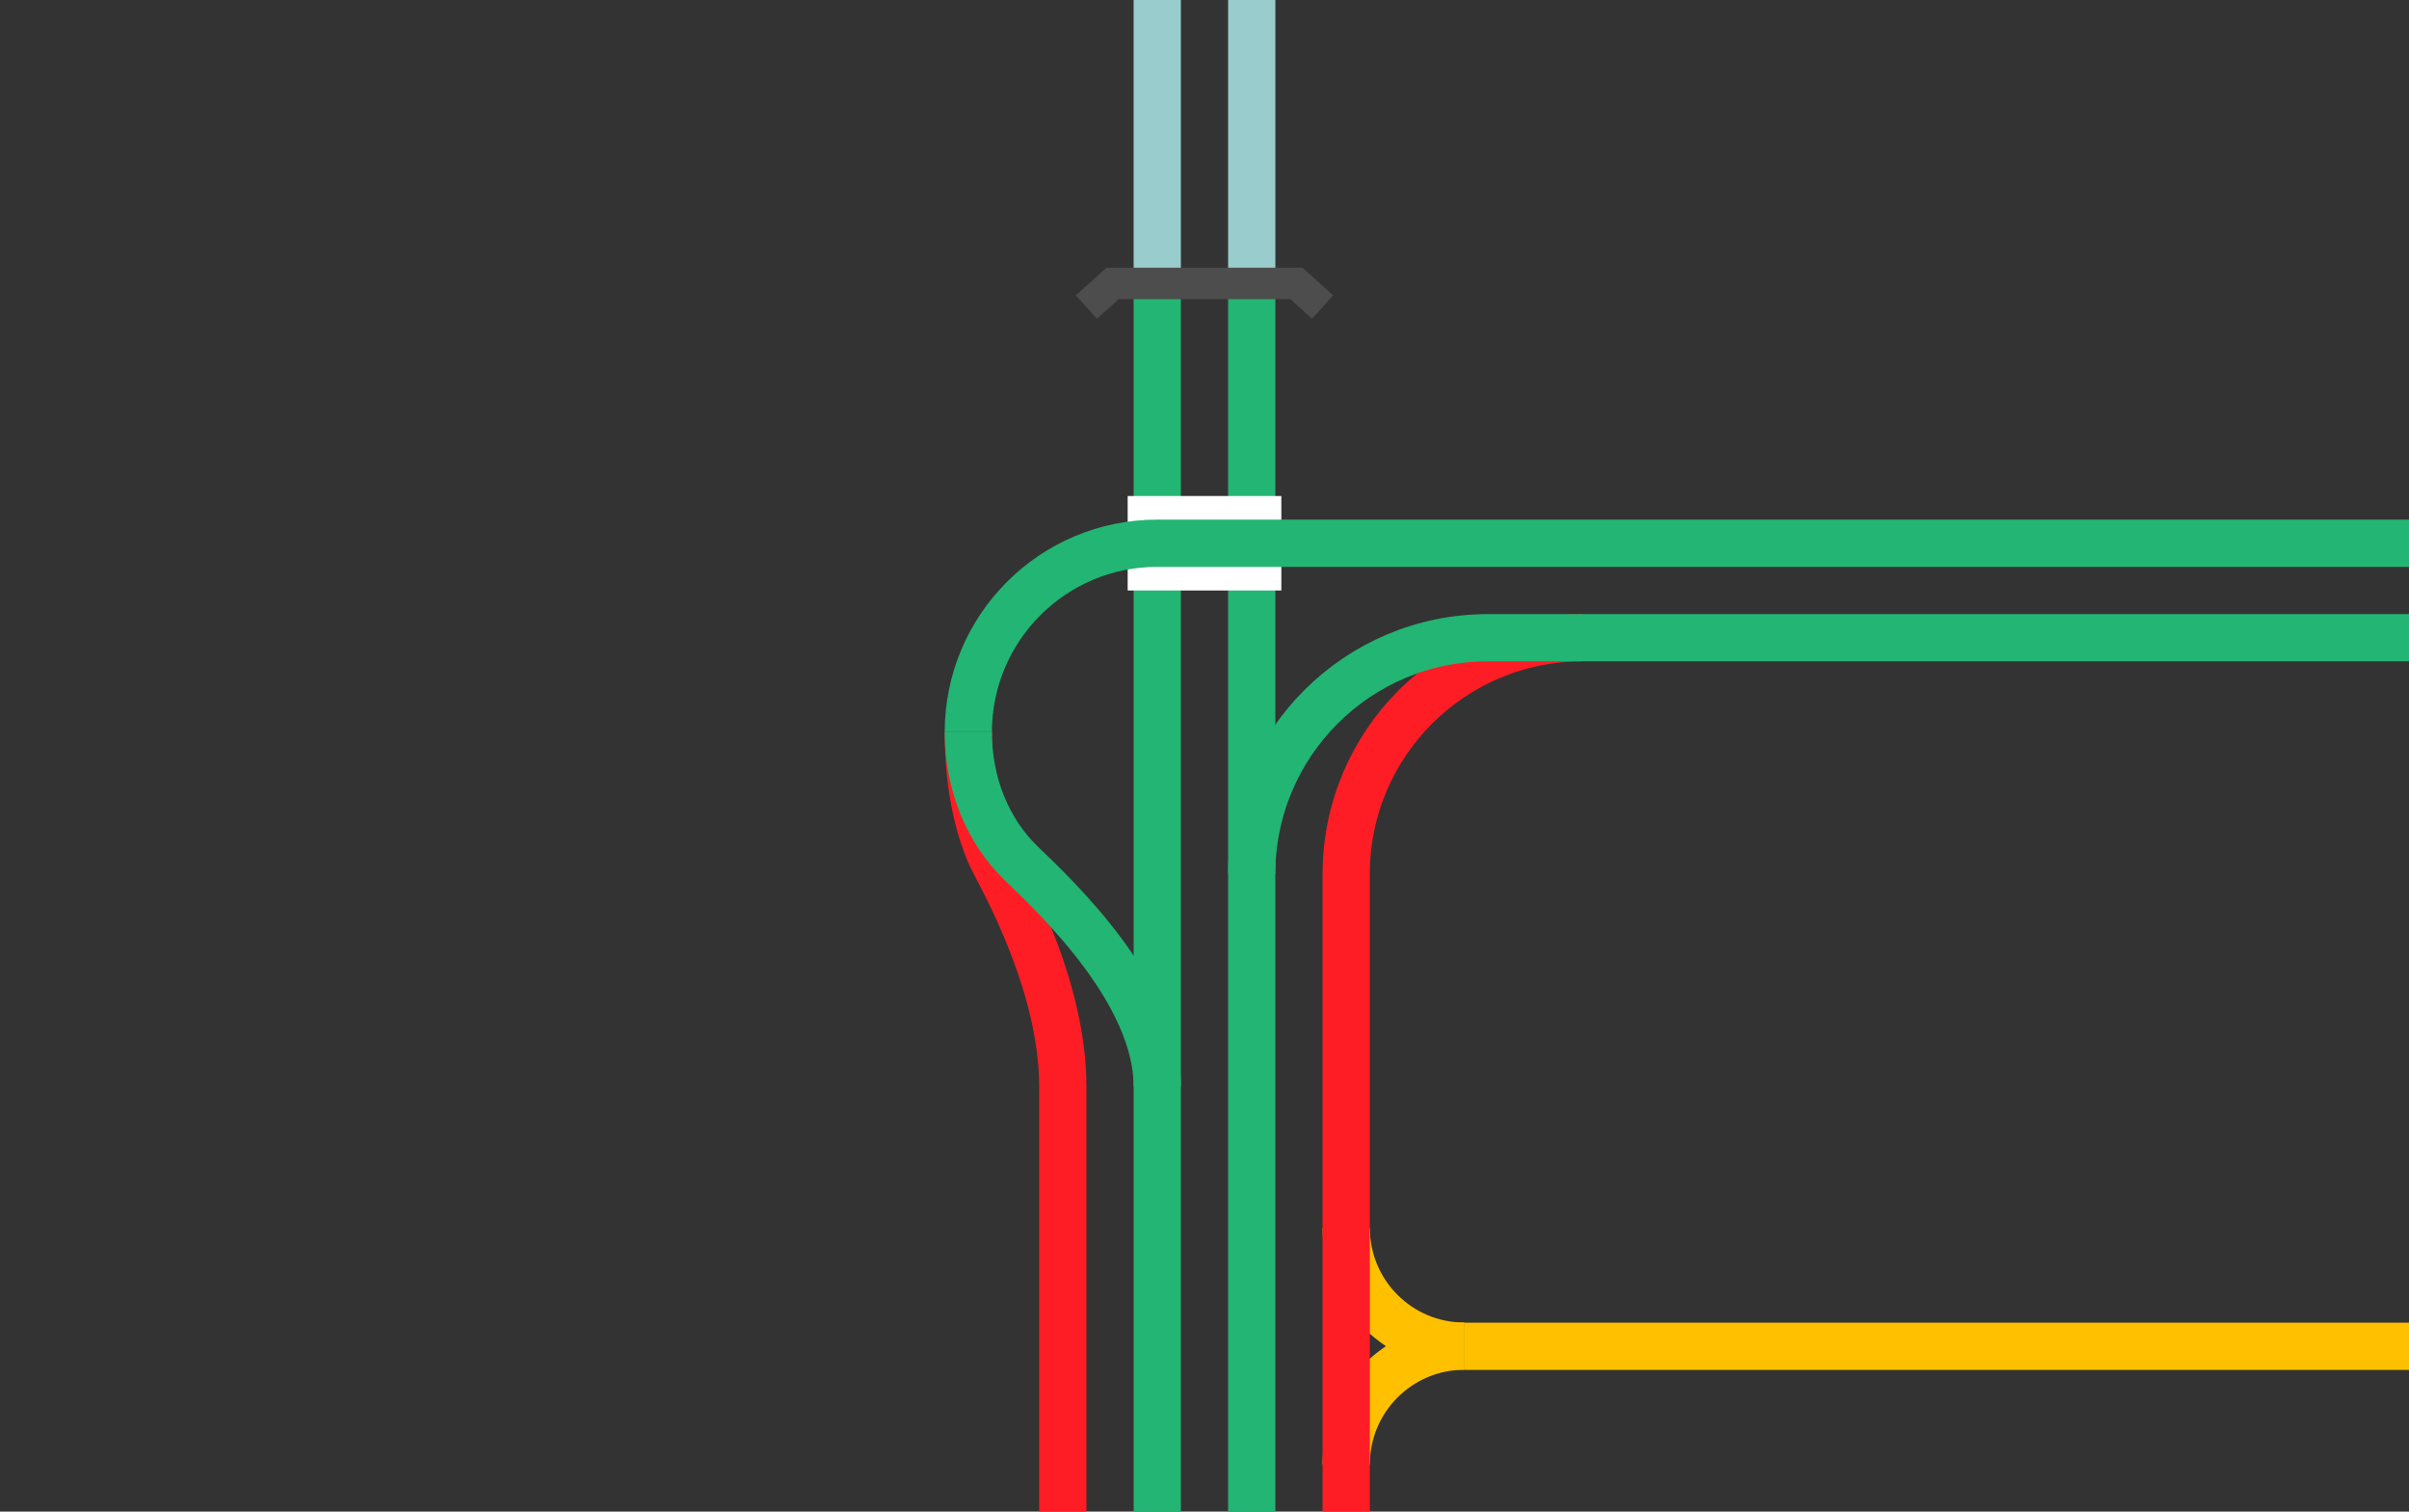
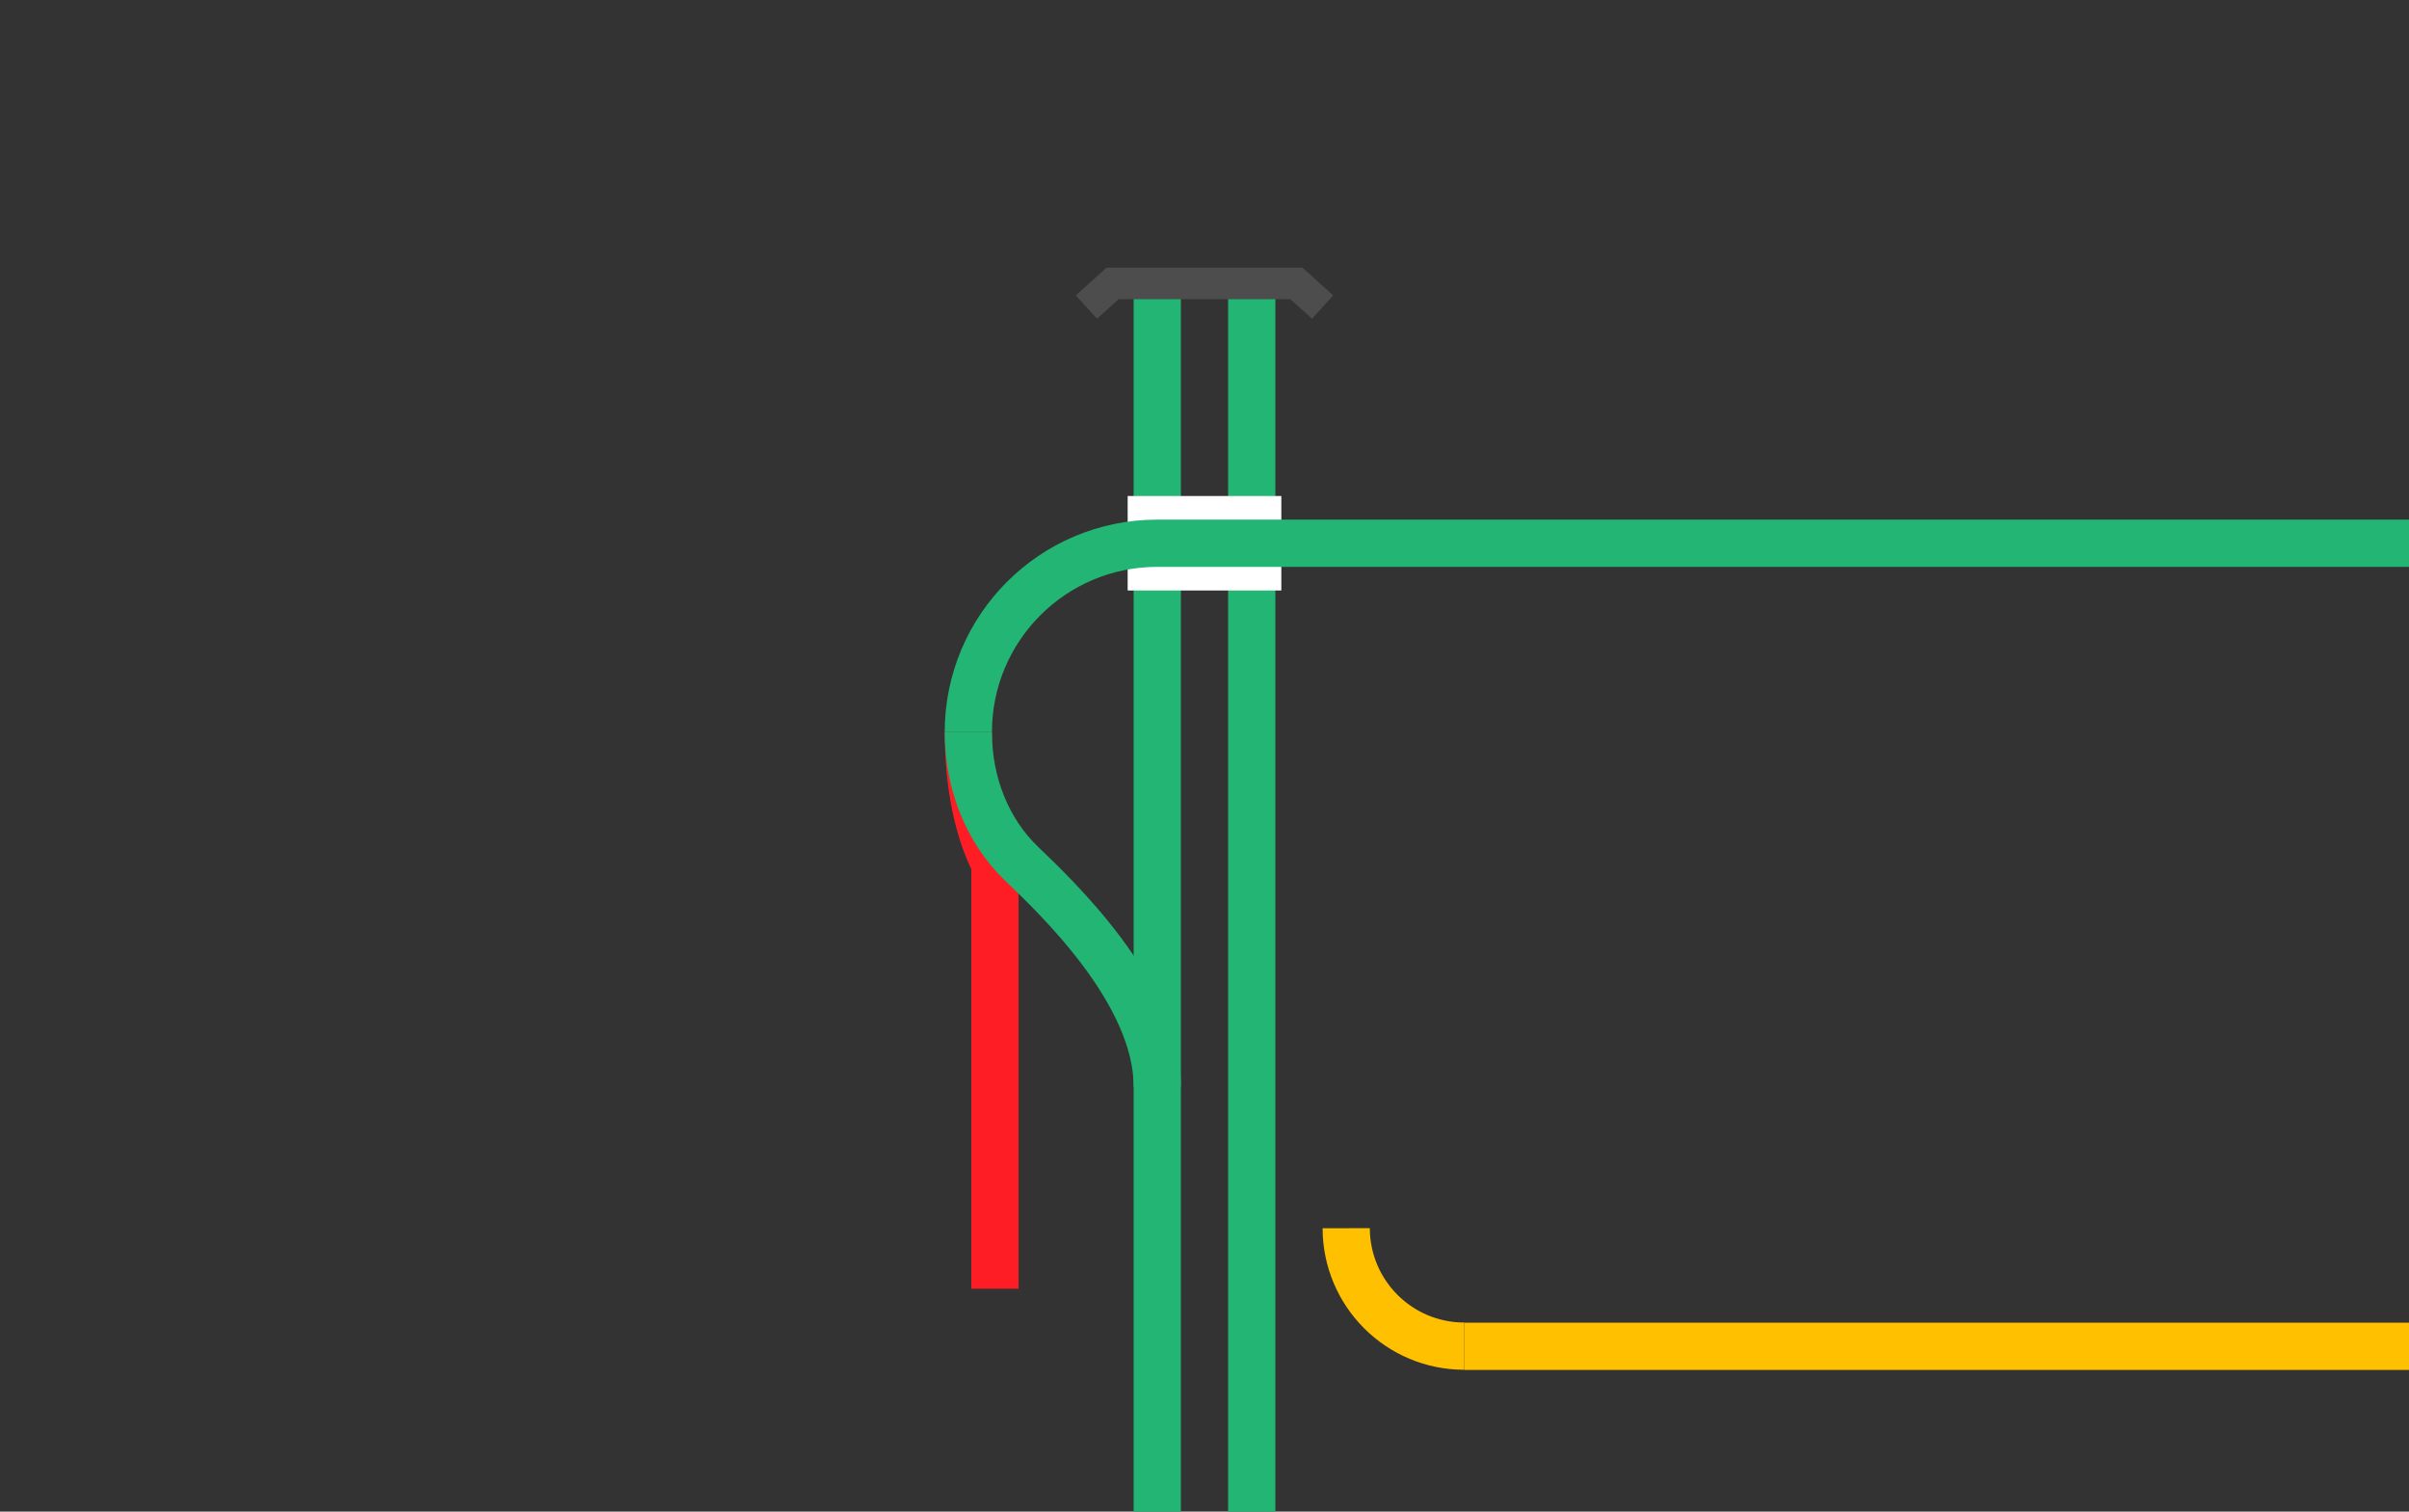
<svg xmlns="http://www.w3.org/2000/svg" viewBox="0 0 153 96">
  <rect x="0" y="0" width="153" height="96" fill="#333333" stroke="none" />
  <g fill="none">
    <g stroke-miterlimit="10">
      <path d="m153 85.5h-60" stroke="#ffc000" stroke-width="3" />
-       <path d="m85.5 93c0-4.14 3.35-7.5 7.49-7.51h.01" stroke="#ffc000" stroke-width="3" />
      <path d="m93 85.49c-4.14 0-7.49-3.35-7.5-7.49" stroke="#ffc000" stroke-width="3" />
-       <path d="m100.5 40.5c-8.28 0-15 6.72-15 15v40.5" stroke="#ff1d25" stroke-width="3" />
-       <path d="m61.5 46.5c0 3.24.6 6.26 1.69 8.34s4.31 8.16 4.31 14.16v27" stroke="#ff1d25" stroke-width="3" />
+       <path d="m61.5 46.5c0 3.24.6 6.26 1.69 8.34v27" stroke="#ff1d25" stroke-width="3" />
      <path d="m61.5 46.5c0 3.24 1.21 6.26 3.37 8.34s8.63 8.16 8.63 14.16" stroke="#22b573" stroke-width="3" />
-       <path d="m79.5 55.5c0-8.28 6.72-15 15-15h58.5" stroke="#22b573" stroke-width="3" />
      <path d="m79.5 18v78" stroke="#22b573" stroke-width="3" />
      <path d="m73.5 18v78" stroke="#22b573" stroke-width="3" />
    </g>
    <path d="m0 36.02h3v3h-3z" />
    <path d="m150 36h3v3h-3z" />
-     <path d="m73.5 0v18" stroke="#9cc" stroke-miterlimit="10" stroke-width="3" />
-     <path d="m79.5 18v-18" stroke="#9cc" stroke-miterlimit="10" stroke-width="3" />
    <path d="m81.38 34.5h-9.76" stroke="#fff" stroke-miterlimit="10" stroke-width="6" />
    <path d="m69 19.5 1.66-1.5h11.68l1.66 1.5" stroke="#4d4d4d" stroke-miterlimit="10" stroke-width="2" />
    <path d="m153 34.5h-79.5c-6.63 0-12 5.37-12 12" stroke="#22b573" stroke-miterlimit="10" stroke-width="3" />
  </g>
</svg>